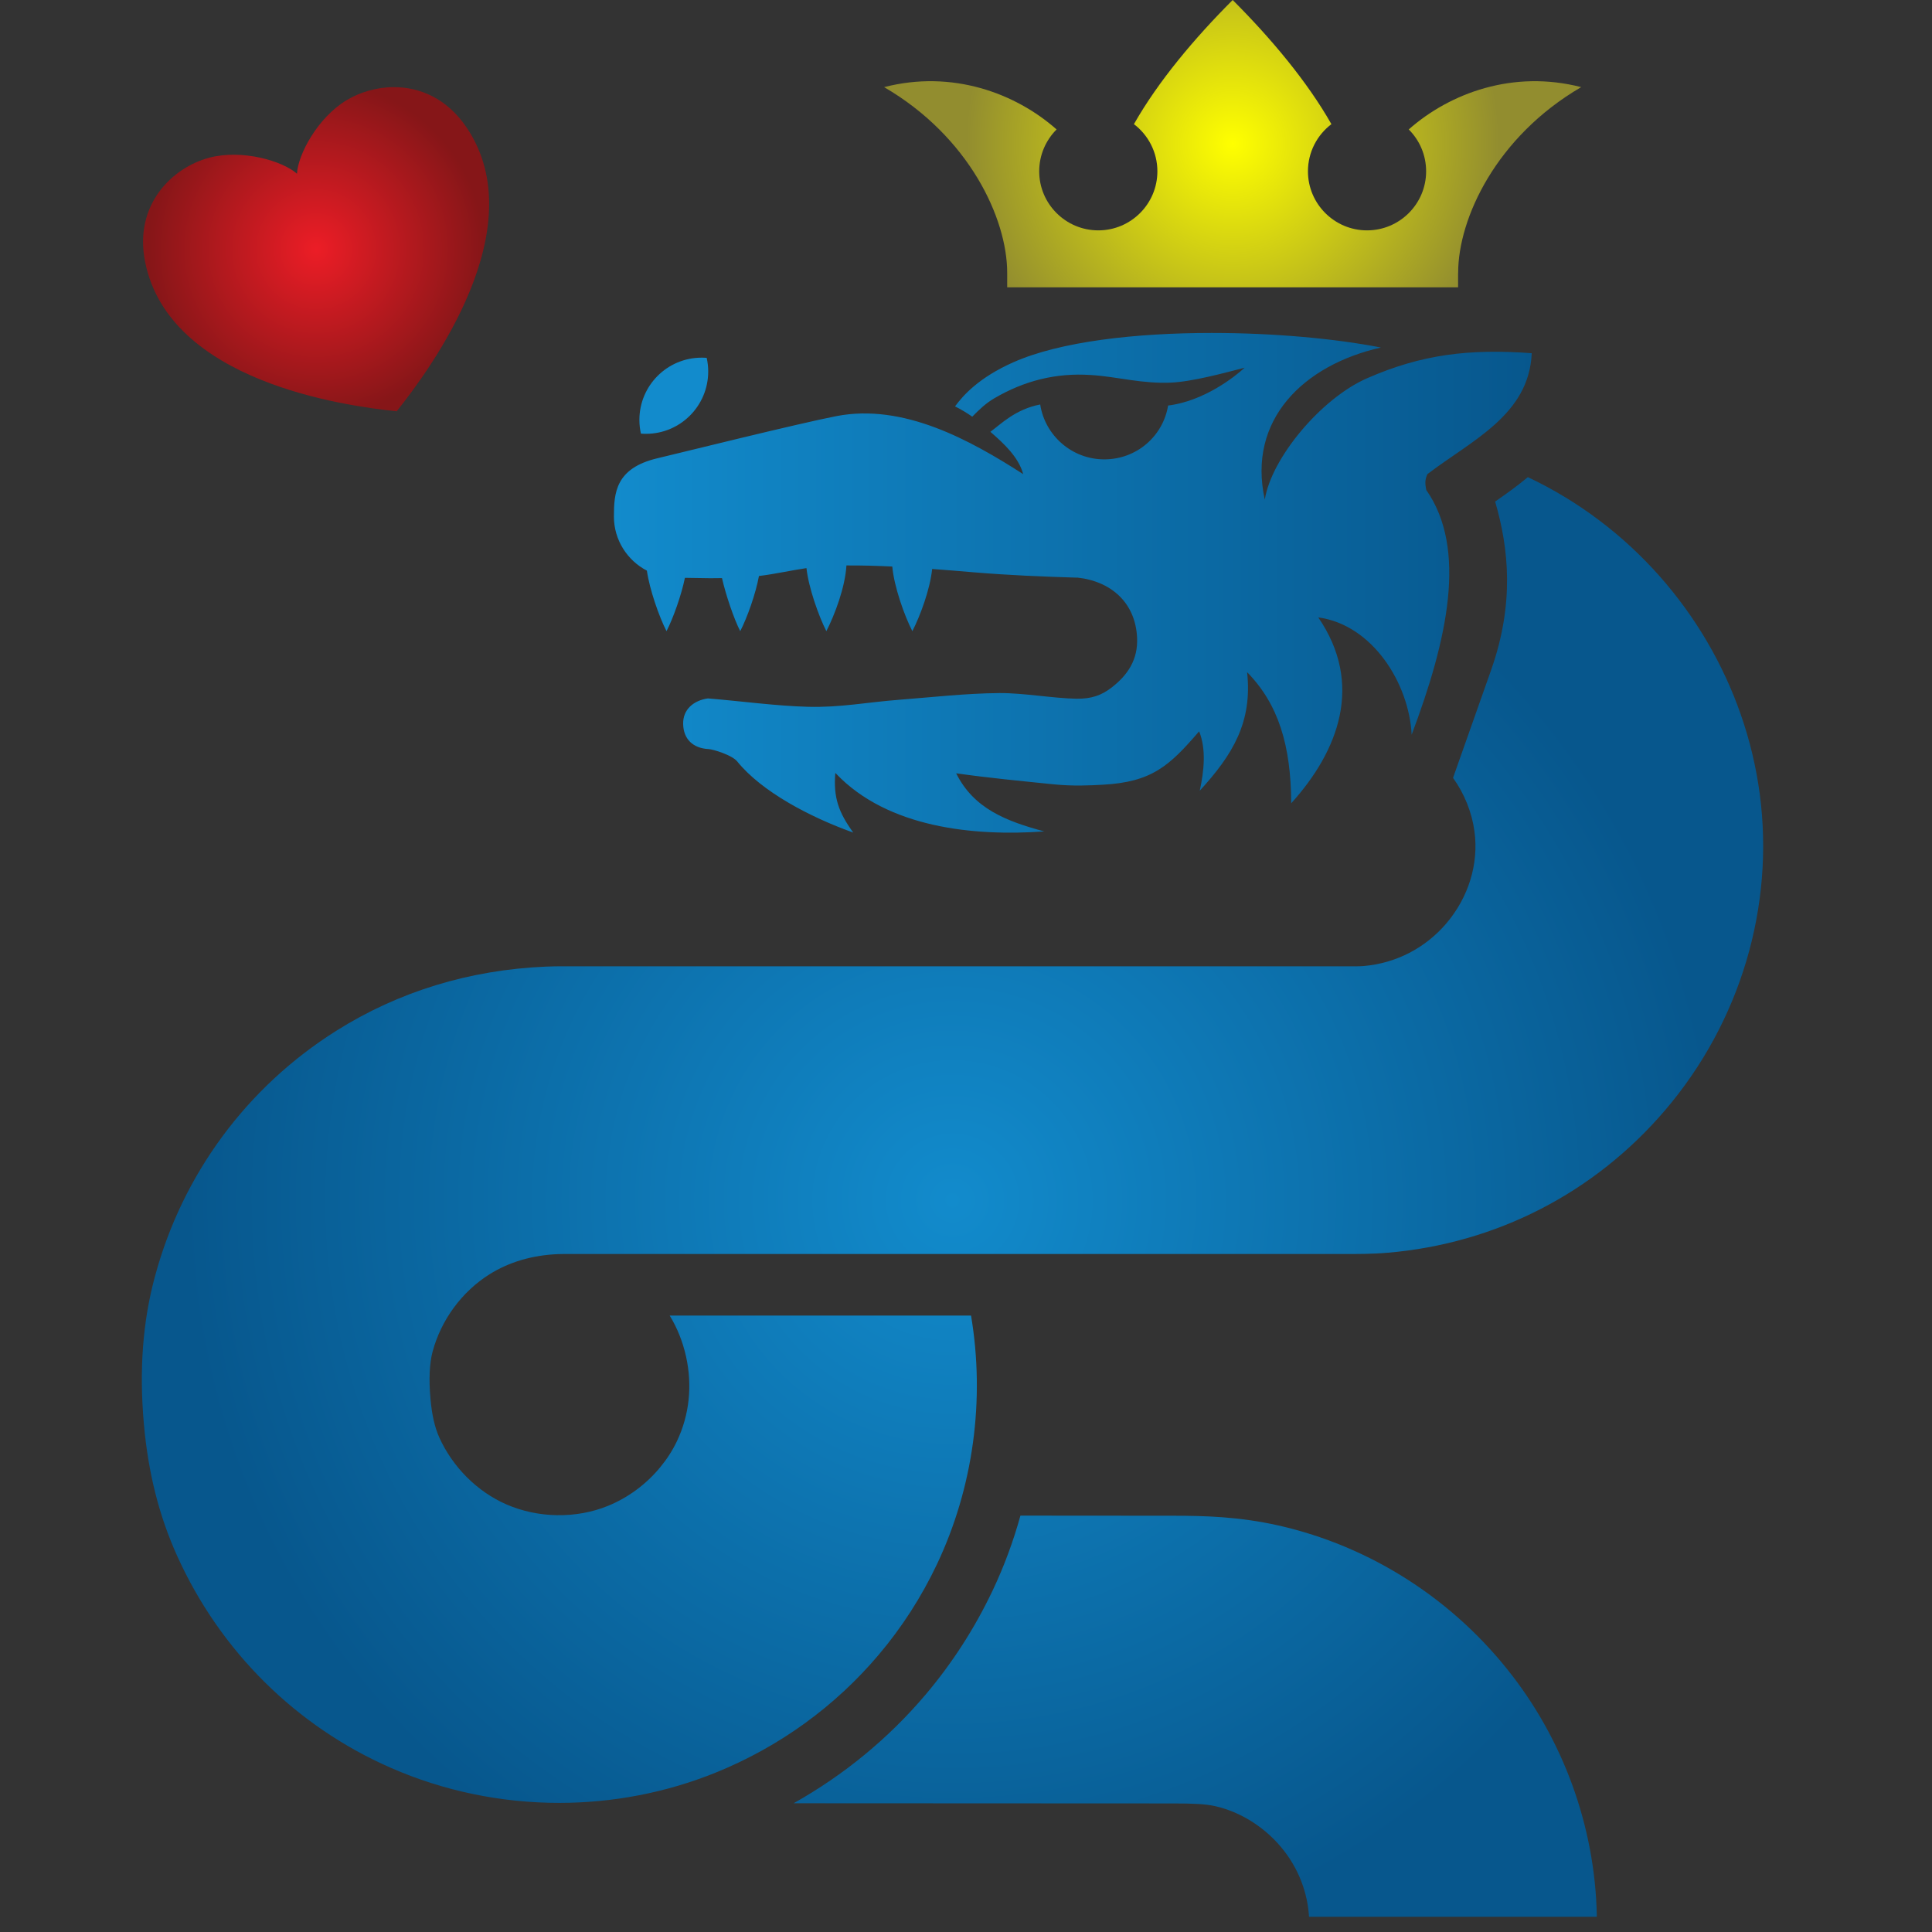
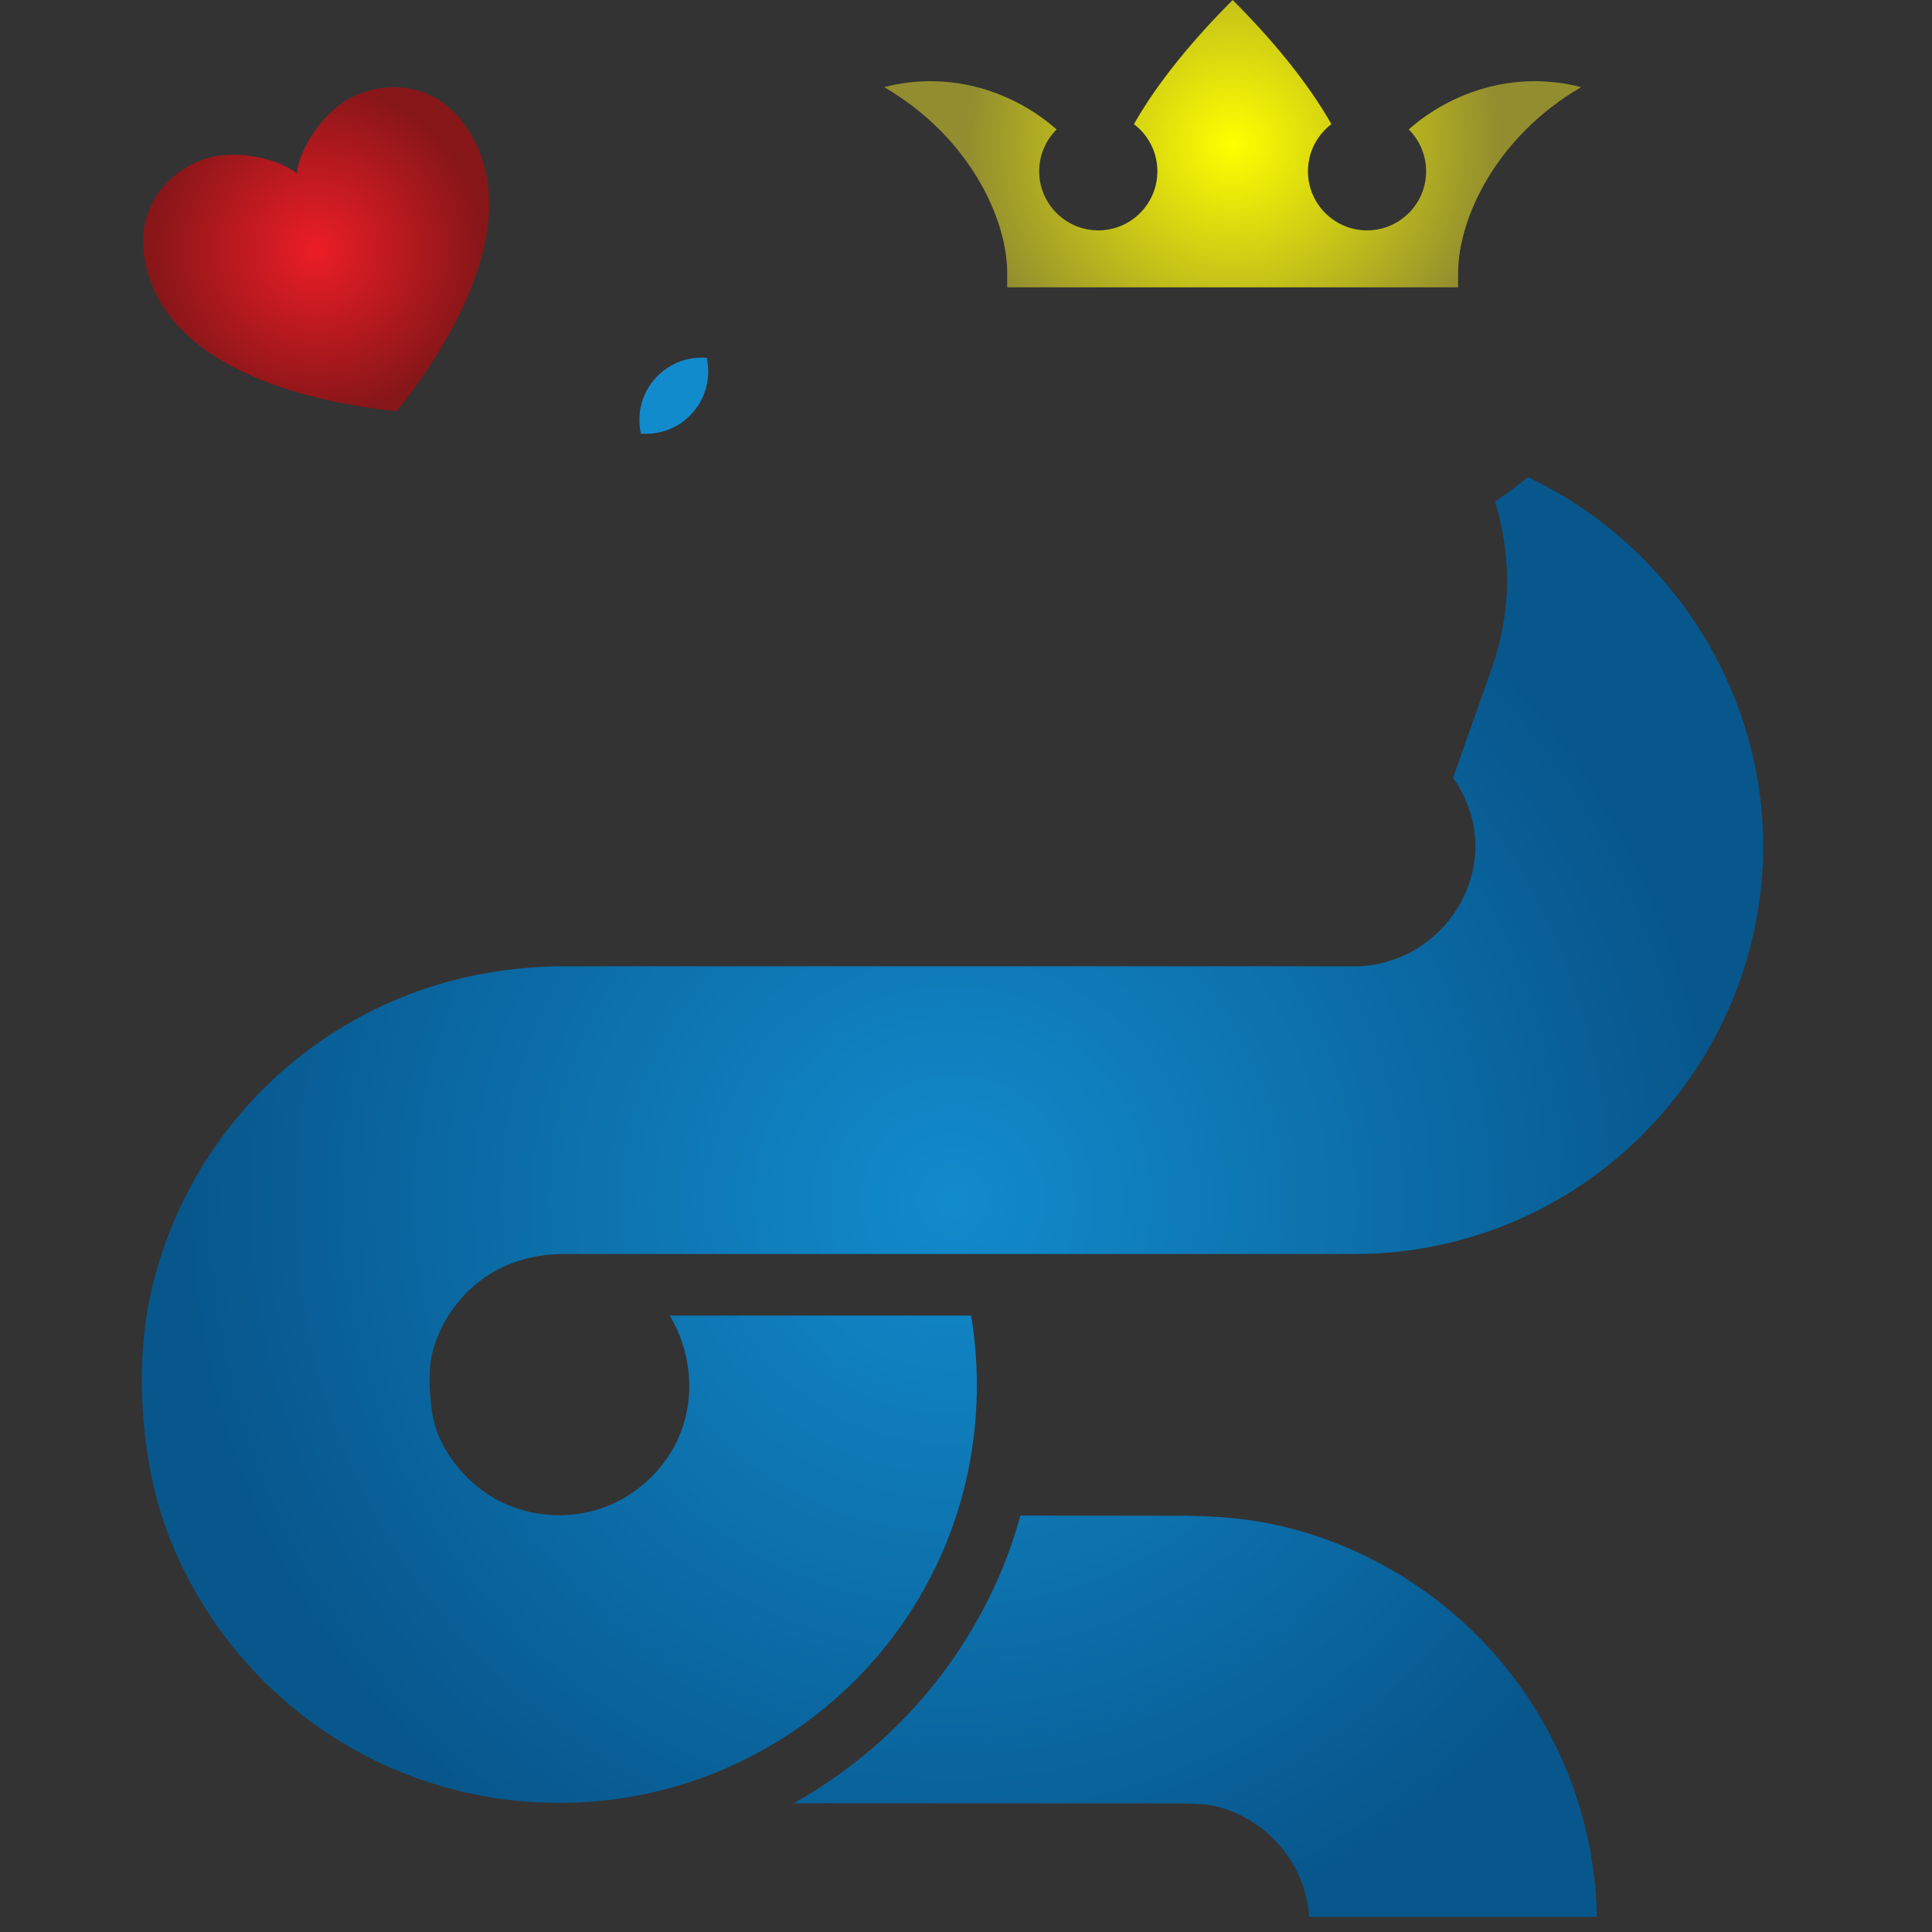
<svg xmlns="http://www.w3.org/2000/svg" xmlns:ns1="http://www.serif.com/" width="100%" height="100%" viewBox="0 0 150 150" version="1.1" xml:space="preserve" style="fill-rule:evenodd;clip-rule:evenodd;stroke-linejoin:round;stroke-miterlimit:2;">
  <rect x="0" y="0" width="150" height="150" fill="#333333" stroke="none" />
  <rect id="RGB---logo-gradiend---favicon" ns1:id="RGB - logo gradiend - favicon" x="-0.08" y="0" width="148.819" height="148.819" style="fill:none;" />
  <clipPath id="_clip1">
    <rect x="-0.08" y="0" width="148.819" height="148.819" />
  </clipPath>
  <g clip-path="url(#_clip1)">
    <g id="Livello-1" ns1:id="Livello 1">
      <path d="M26.918,7.773c-2.258,1.356 -3.785,4.226 -3.861,5.714c-1.113,-0.99 -4.232,-1.909 -6.781,-1.252c-2.849,0.742 -5.924,3.617 -5.002,8.138c1.889,9.246 15.391,11.134 19.525,11.56c2.592,-3.249 10.705,-14.206 5.432,-22.029c-1.539,-2.282 -3.654,-3.139 -5.646,-3.139c-1.352,0 -2.647,0.395 -3.667,1.008Z" style="fill:url(#_Radial2);fill-rule:nonzero;" />
-       <path d="M36.32,117.326c0.261,0.194 0.526,0.371 0.801,0.539c-0.275,-0.168 -0.545,-0.35 -0.801,-0.539" style="fill:#ed1c24;fill-rule:nonzero;" />
      <path d="M37.121,117.865c-0.275,-0.168 -0.54,-0.345 -0.801,-0.539c0.256,0.189 0.526,0.371 0.801,0.539" style="fill:#ed1c24;" />
      <path d="M54.985,28.843c0,2.673 -2.166,4.839 -4.833,4.839c-0.131,0 -0.266,-0.004 -0.392,-0.017c-0.076,-0.341 -0.118,-0.695 -0.118,-1.062c0,-2.672 2.163,-4.834 4.833,-4.834c0.131,0 0.265,0.004 0.393,0.016c0.076,0.341 0.117,0.695 0.117,1.058" style="fill:#128bcc;" />
-       <path d="M78.663,28.132c-2.668,1.188 -3.895,2.571 -4.515,3.42c0.476,0.234 0.999,0.557 1.337,0.799c0.525,-0.533 1.045,-1.037 1.709,-1.426c2.34,-1.371 4.805,-1.99 7.503,-1.809c1.045,0.06 2.076,0.249 3.109,0.393c1.021,0.144 2.05,0.244 3.08,0.198c1.687,-0.071 4.19,-0.758 5.746,-1.158c-0.747,0.691 -3.146,2.593 -5.94,2.936c-0.397,2.392 -2.455,4.18 -4.954,4.18c-2.516,0 -4.606,-1.854 -4.977,-4.262c-1.942,0.379 -3.046,1.521 -3.869,2.122c1.052,0.913 2.187,1.963 2.55,3.288c-4.111,-2.642 -9.289,-5.51 -14.489,-4.509c-2.901,0.56 -12.148,2.856 -13.925,3.278c-3.236,0.77 -3.364,2.685 -3.364,4.525c0,1.819 1.041,3.409 2.56,4.197c0.208,1.457 0.942,3.565 1.524,4.699c0.527,-1.028 1.156,-2.805 1.429,-4.141l1.971,0.03c0.271,0 0.583,-0.006 0.907,-0.009c0.291,1.281 0.911,3.132 1.416,4.12c0.547,-1.064 1.197,-2.893 1.454,-4.284c1.256,-0.151 2.424,-0.425 3.688,-0.612c0.165,1.51 0.94,3.708 1.545,4.896c0.651,-1.27 1.457,-3.4 1.559,-5.102c1.135,-0.008 2.342,0.024 3.56,0.084c0.135,1.542 0.931,3.8 1.558,5.018c0.614,-1.201 1.371,-3.231 1.537,-4.829c1.105,0.081 2.18,0.169 3.189,0.256c2.836,0.237 5.302,0.332 8.065,0.419c-0.009,-0.004 -0.009,-0.011 0.005,-0.008c2.666,0.287 4.539,1.98 4.653,4.695c0.069,1.656 -0.705,2.857 -1.961,3.83c-0.806,0.627 -1.586,0.897 -2.757,0.882c-1.792,-0.03 -4.114,-0.454 -5.99,-0.439c-2.594,0.022 -5.266,0.328 -7.769,0.521c-2.497,0.191 -4.574,0.613 -7.081,0.545c-2.508,-0.067 -5.209,-0.444 -7.764,-0.65c-1.082,0.15 -1.96,0.839 -1.922,2.005c0.031,1.165 0.77,1.866 1.979,1.928c0.363,0.021 1.825,0.469 2.221,0.962c1.877,2.329 5.633,4.319 9.004,5.52c-1.142,-1.58 -1.549,-2.728 -1.39,-4.631c0.02,0.02 0.037,0.041 0.06,0.06c4.006,4.198 10.68,4.874 16.16,4.482c-2.922,-0.788 -5.47,-1.757 -6.837,-4.512c2.509,0.357 5.041,0.598 7.565,0.855c1.524,0.155 2.857,0.084 3.797,0.032c3.834,-0.202 5.198,-1.469 7.501,-4.146c0.564,1.399 0.38,3.08 0.049,4.61c2.564,-2.802 4.097,-5.319 3.676,-9.204c2.432,2.481 3.403,5.68 3.426,10.178c3.697,-4.091 5.636,-9.267 2.099,-14.43c4.233,0.581 7.049,5.141 7.251,9.106c2.782,-7.376 4.338,-14.428 1.131,-19.001c-0.052,-0.256 -0.075,-0.46 -0.065,-0.649c0.012,-0.19 0.061,-0.365 0.154,-0.577c3.444,-2.631 7.89,-4.587 8.103,-9.391c-4.85,-0.353 -8.525,0.082 -12.776,1.941c-3.583,1.562 -7.448,6.219 -7.949,9.427c-1.374,-6.201 3.01,-10.456 9.017,-11.809c-3.59,-0.7 -8.364,-1.132 -13.136,-1.132c-5.885,0 -11.766,0.657 -15.417,2.283Z" style="fill:url(#_Linear3);fill-rule:nonzero;" />
      <path d="M116.081,38.941c1.058,3.619 1.517,7.909 -0.316,13.093l-2.951,8.358c0.886,1.243 1.467,2.68 1.665,4.172c0.338,2.511 -0.464,5.111 -2.191,7.135c-1.64,1.922 -3.924,3.093 -6.43,3.305c-0.306,0.025 -0.858,0.025 -1.392,0.02l-59.865,0c-0.653,-0.004 -1.395,-0.008 -2.225,0.024c-5.947,0.258 -11.421,1.935 -16.267,4.982c-6.951,4.375 -11.958,11.16 -14.089,19.108c-0.941,3.494 -1.218,7.219 -0.852,11.391c0.333,3.807 1.185,7.178 2.597,10.295c3.337,7.376 9.225,13.213 16.583,16.432c4.139,1.814 8.602,2.72 13.064,2.72c4.152,0 8.307,-0.788 12.189,-2.365c4.947,-2.01 9.259,-5.154 12.621,-9.136c1.796,-2.121 3.317,-4.481 4.527,-7.035c2.819,-5.959 3.743,-12.753 2.642,-19.301l-23.398,0c0.59,0.961 1.015,2.035 1.273,3.186c0.497,2.263 0.257,4.53 -0.704,6.557c-0.346,0.73 -0.788,1.411 -1.303,2.035c-1.074,1.306 -2.481,2.357 -4.066,3.002c-2.471,1.003 -5.419,0.957 -7.89,-0.123c-2.254,-0.99 -4.146,-2.879 -5.192,-5.179c-0.358,-0.797 -0.581,-1.765 -0.691,-3.038c-0.135,-1.506 -0.075,-2.732 0.168,-3.646c0.663,-2.462 2.273,-4.649 4.414,-5.996c1.521,-0.953 3.311,-1.486 5.326,-1.568c0.296,-0.013 0.711,-0.013 1.151,-0.009l59.927,0c0.919,0 2.058,0.009 3.317,-0.097c8.412,-0.708 16.066,-4.636 21.552,-11.063c5.84,-6.84 8.519,-15.805 7.346,-24.591c-1.117,-8.351 -5.656,-16.082 -12.458,-21.211c-1.723,-1.302 -3.59,-2.43 -5.542,-3.353c-0.851,0.712 -1.724,1.33 -2.54,1.896Zm-39.013,84.543c-1.385,2.921 -3.135,5.64 -5.2,8.079c-2.866,3.389 -6.355,6.259 -10.254,8.442l29.54,0.014c1.44,0.002 2.422,0.036 3.185,0.209c2.068,0.463 4.032,1.745 5.381,3.502c1.244,1.617 1.927,3.604 1.927,5.602l22.335,0c0,-6.887 -2.326,-13.706 -6.544,-19.202c-4.544,-5.922 -11.004,-10.072 -18.186,-11.694c-3.067,-0.691 -5.773,-0.751 -8.074,-0.755l-11.952,-0.009c-0.552,1.998 -1.273,3.946 -2.158,5.812Z" style="fill:url(#_Radial4);fill-rule:nonzero;" />
      <path d="M88.038,9.639c1.104,0.838 1.821,2.165 1.821,3.662c0,2.528 -2.056,4.585 -4.585,4.585c-2.533,0 -4.591,-2.057 -4.591,-4.585c0,-1.269 0.516,-2.419 1.35,-3.251c-3.191,-2.822 -8.109,-4.648 -13.39,-3.285c6.58,3.827 9.555,10.177 9.555,14.417l0,1.124l35.008,0l0,-1.124l0.005,0c0,-4.24 2.974,-10.59 9.553,-14.417c-5.281,-1.363 -10.198,0.463 -13.389,3.285c0.835,0.832 1.349,1.982 1.349,3.251c0,2.528 -2.057,4.585 -4.589,4.585c-2.528,0 -4.586,-2.057 -4.586,-4.585c0,-1.497 0.717,-2.824 1.821,-3.662c-1.887,-3.331 -4.72,-6.693 -7.665,-9.639c-2.946,2.946 -5.778,6.308 -7.667,9.639Z" style="fill:url(#_Radial5);fill-rule:nonzero;" />
    </g>
  </g>
  <defs>
    <radialGradient id="_Radial2" cx="0" cy="0" r="1" gradientUnits="userSpaceOnUse" gradientTransform="matrix(13.016,0,0,13.016,24.542,19.349)">
      <stop offset="0" style="stop-color:#ec1d26;stop-opacity:1" />
      <stop offset="1" style="stop-color:#861618;stop-opacity:1" />
    </radialGradient>
    <linearGradient id="_Linear3" x1="0" y1="0" x2="1" y2="0" gradientUnits="userSpaceOnUse" gradientTransform="matrix(71.261,0,0,71.261,47.664,45.248)">
      <stop offset="0" style="stop-color:#128bcc;stop-opacity:1" />
      <stop offset="1" style="stop-color:#07578d;stop-opacity:1" />
    </linearGradient>
    <radialGradient id="_Radial4" cx="0" cy="0" r="1" gradientUnits="userSpaceOnUse" gradientTransform="matrix(59.638,0,0,59.638,73.952,93.188)">
      <stop offset="0" style="stop-color:#128bcc;stop-opacity:1" />
      <stop offset="1" style="stop-color:#07578d;stop-opacity:1" />
    </radialGradient>
    <radialGradient id="_Radial5" cx="0" cy="0" r="1" gradientUnits="userSpaceOnUse" gradientTransform="matrix(20.696,0,0,20.696,95.704,11.153)">
      <stop offset="0" style="stop-color:#ff0;stop-opacity:1" />
      <stop offset="1" style="stop-color:#928d2f;stop-opacity:1" />
    </radialGradient>
  </defs>
</svg>